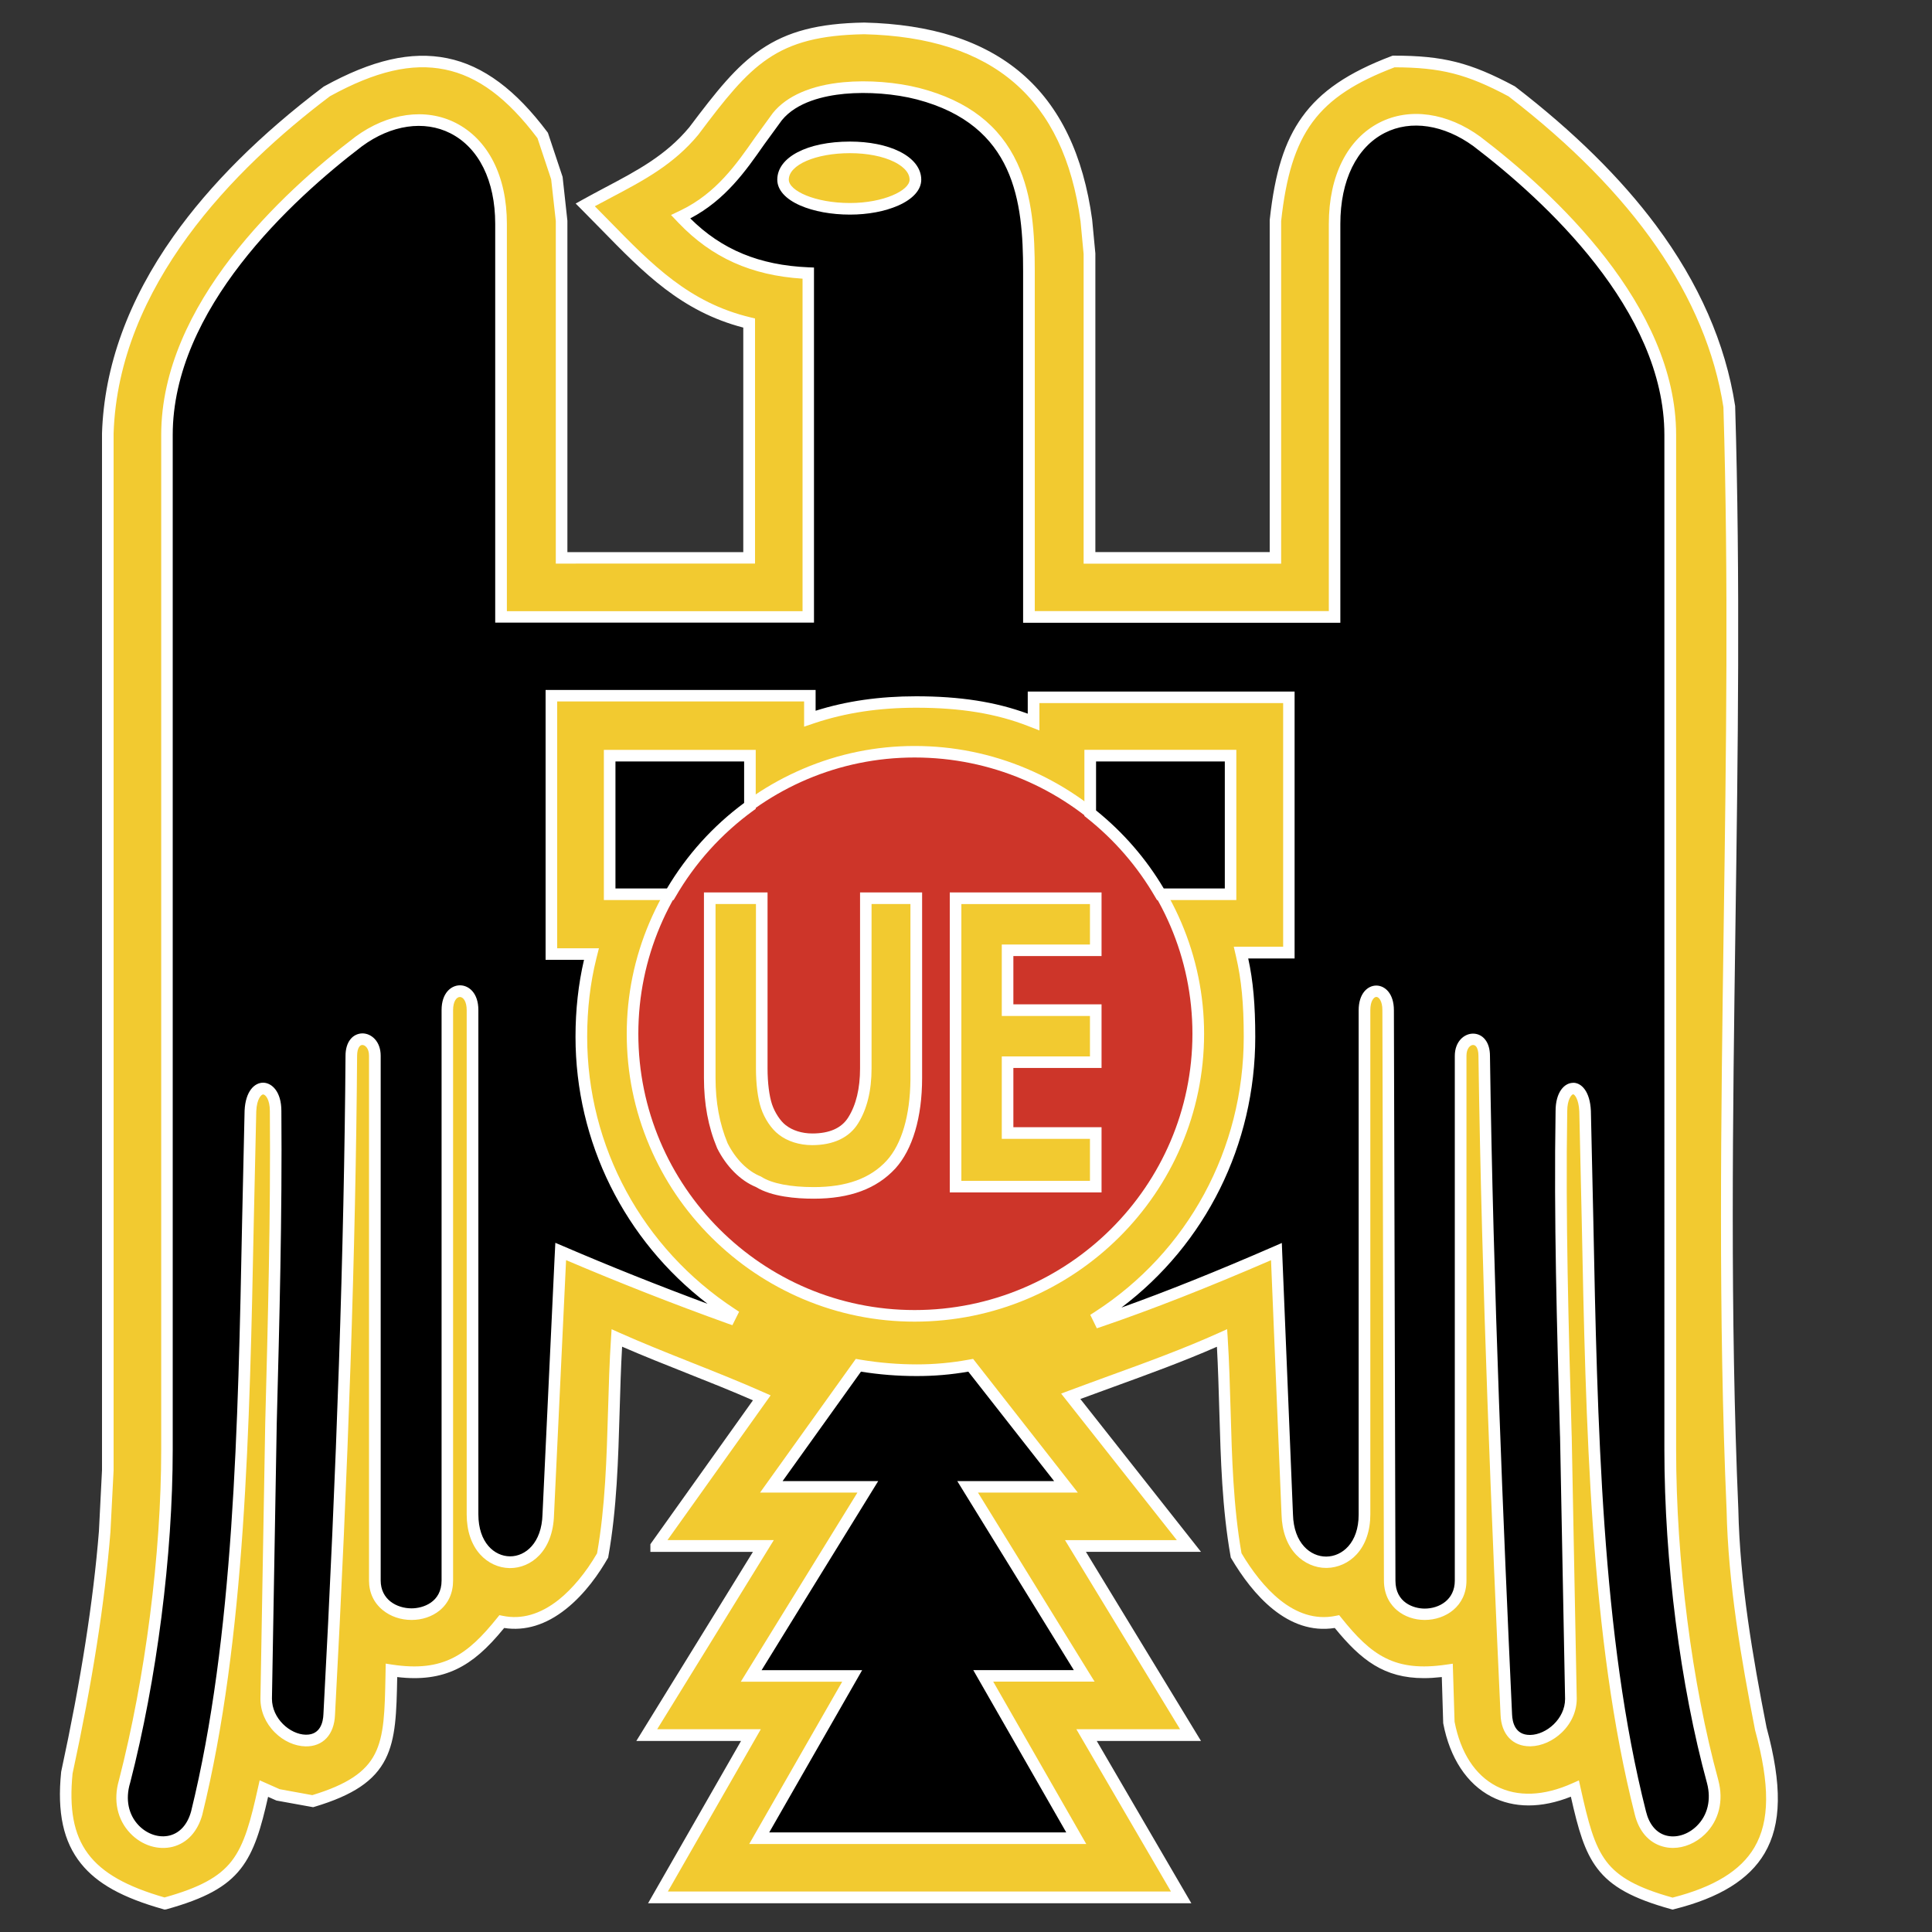
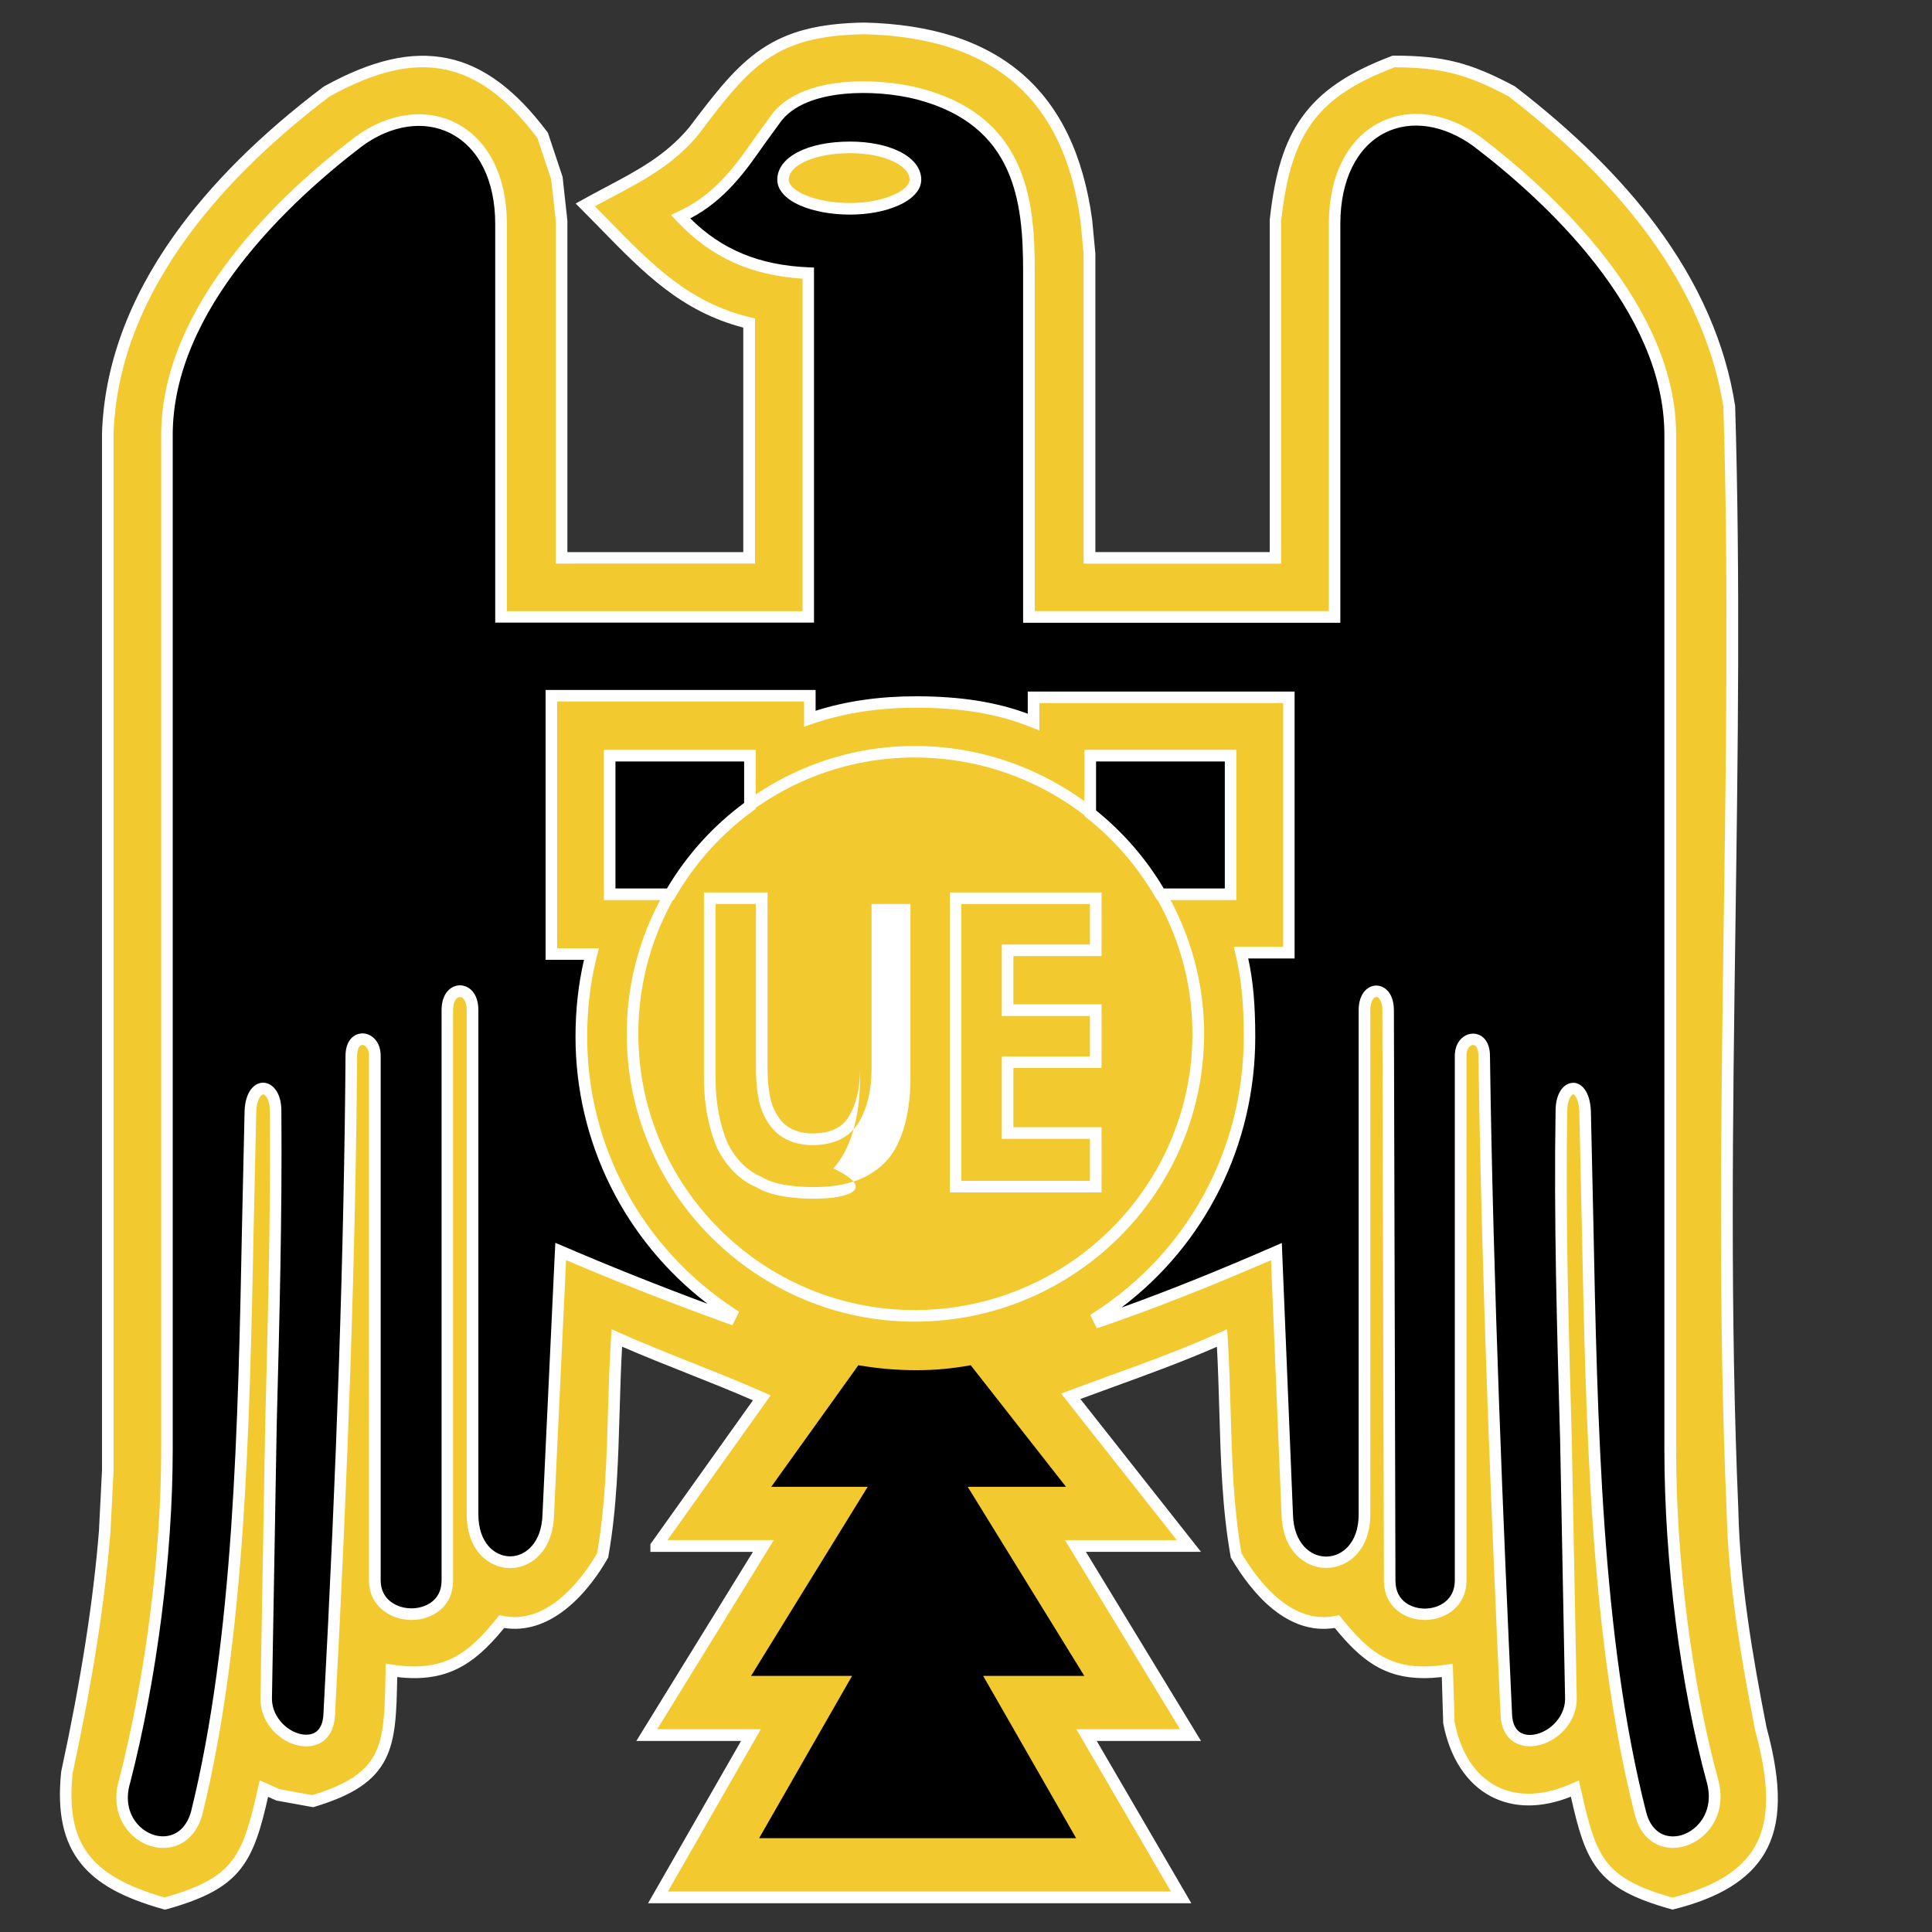
<svg xmlns="http://www.w3.org/2000/svg" version="1.1" id="Layer_1" x="0px" y="0px" viewBox="0 0 2500 2500" style="enable-background:new 0 0 2500 2500;" xml:space="preserve">
  <rect x="0" y="0" width="2500" height="2500" fill="#333333" stroke="none" />
  <style type="text/css">
	.st0{fill-rule:evenodd;clip-rule:evenodd;fill:#F2CA30;}
	.st1{fill:#FFFFFF;}
	.st2{fill-rule:evenodd;clip-rule:evenodd;}
	.st3{fill-rule:evenodd;clip-rule:evenodd;fill:#CD3529;}
</style>
  <g>
    <g>
      <path class="st0" d="M849.1,2000.4l136.6-191.7c-59.1-26.5-128.4-51-187.6-77.5c-6.1,93.8-2,189.6-18.4,281.4    c-24.5,42.8-71.4,97.9-130.5,85.7c-40.8,51-75.4,73.4-142.7,63.2c-2,95.9,0,138.7-101.9,169.3l-44.9-8.2l-18.4-8.2    c-20.4,91.7-32.6,122.4-128.4,148.9c-93.8-26.5-136.6-67.3-126.4-169.3c22.4-104,40.8-210,48.9-312l4.1-79.5V560.8    c6.1-185.6,142.7-336.4,283.5-442.5c118.3-65.3,199.8-48.9,279.3,57.1l18.4,55.1l6.1,55.1v436.4h242.6V418.1    c-93.8-22.4-144.8-85.6-212-152.9c51-28.5,101.9-48.9,140.7-95.8C965.3,79.6,1000,38.8,1118.2,36.8    c169.3,4.1,265.1,83.6,287.5,248.8l4.1,42.8v393.5h240.6V285.5c12.2-112.1,44.9-165.2,152.9-205.9c61.2,0,95.8,8.2,153,38.7    c132.5,101.9,254.9,236.5,281.4,407.8c14.3,473.1-16.3,956.3,4.1,1427.3c2,93.8,18.3,189.6,36.7,283.4    c32.6,120.3,16.3,193.7-114.2,226.3c-95.9-26.5-106-57.1-126.5-148.9c-81.5,36.7-146.8,0-163.1-85.6l-2-67.3    c-69.3,10.2-101.9-12.2-142.7-63.2c-59.1,12.2-104-40.8-130.5-85.7c-16.3-91.7-12.2-187.6-18.3-281.4    c-63.2,28.5-130.6,51-195.8,75.4l152.9,193.7h-146.8l148.9,244.7h-134.6l122.4,210h-677l120.3-210H836.8l150.9-244.7L849.1,2000.4    L849.1,2000.4z" />
      <path class="st1" d="M212.9,2471l-2-0.6c-52.5-14.8-85.2-33-106-58.8c-22.9-28.4-31.1-66-25.8-118.4l0.1-0.8    c25.6-118.6,41.5-220.3,48.8-310.9l4-79.2V560.7l0-0.1c2.8-86.5,34-172.4,92.6-255.1c47.4-66.9,112.6-131.8,193.8-193.1l0.4-0.3    l0.5-0.3c62.2-34.3,112.8-45.9,159.3-36.5c23.7,4.8,45.8,15.1,67.6,31.3c21.1,15.7,41.4,36.8,62.1,64.3l0.7,1l19,57l6.2,56.7    v428.9h227.6V423.9c-80.2-20.9-128.6-70.5-184.4-127.6c-8.2-8.4-16.8-17.2-25.5-25.9l-7-7l8.6-4.8c10.2-5.7,20.5-11.1,30.4-16.4    c40.1-21.2,78-41.2,108.1-77.6C927,118.2,952.3,86,984.8,63.9c34.3-23.3,74.1-33.7,133.3-34.7l0.2,0l0.2,0c43,1,81.8,7,115.3,17.7    c34,10.9,63.7,27.1,88.2,48.1c24.7,21.1,44.9,47.8,60,79.3c15.1,31.3,25.6,68.4,31.3,110.2l0,0.3l4.1,43.2v386.4h225.6V285.1    l0-0.4c6.7-61.9,19.3-101.7,41.9-133.3c23.9-33.3,59.6-57.6,115.9-78.9l1.3-0.5h1.4c64,0,99.1,8.9,156.5,39.6l0.5,0.3l0.5,0.4    c75.1,57.8,136.3,118.1,181.9,179.4c55.5,74.5,89.9,153,102.3,233.2l0.1,0.5l0,0.5c6.7,221.6,3.5,449.1,0.4,669.1    c-3.5,249.7-7.1,507.8,3.7,758.1l0,0.2c2,94.1,18.7,191.1,36.5,281.9c20.3,75,19.5,125.3-2.5,162.9c-20,34-58.3,57.7-117.1,72.4    l-1.9,0.5l-1.9-0.5c-49.8-13.8-77.5-29-95.5-52.6c-16.8-22.1-24.7-50.4-34.3-93c-38.2,15.2-73.7,15.1-103.1-0.2    c-31.5-16.4-53.5-49.9-62-94.4l-0.1-0.6l-1.8-59.6c-8.2,0.9-15.9,1.4-23.2,1.4c-51.3,0-81.2-23.1-115.3-64.9    c-60.9,9.6-106.3-43.3-133.9-90l-0.7-1.2l-0.2-1.3c-11-61.8-12.8-126.1-14.6-188.3c-0.8-27.3-1.6-55.4-3.1-83.1    c-43.5,19.1-89.2,35.7-133.5,51.8c-14.2,5.2-28.8,10.5-43.2,15.8l156.1,197.8h-148.9l148.9,244.7h-134.9l122.4,210h-703l120.3-210    H823.4l150.9-244.7H841.6v-9.9l1.4-2l131.3-184.2c-27.3-12-56.8-23.7-85.5-35.1c-28-11.1-56.9-22.6-83.8-34.3    c-1.6,27.7-2.4,56-3.2,83.4c-1.8,62.2-3.6,126.4-14.6,188.1l-0.2,1.3l-0.6,1.1c-10.8,18.9-29,45.7-54.1,65.6    c-25.8,20.5-52.7,28.7-79.9,24.5c-22.2,27.2-40.7,43.2-61.2,53.1c-22,10.6-46.7,14-77.2,10.4c-0.9,46.1-1.7,79.4-15.2,106.2    c-14.3,28.2-41.8,46.7-91.9,61.7l-1.7,0.5l-47.5-8.6l-10.8-4.8c-9,39.9-17.6,70.3-35.4,93c-18.4,23.5-46.3,38.7-96.4,52.6    L212.9,2471z M2043.1,2303.8l2,9c10.1,45.6,17.5,74.8,33.6,96c15.6,20.5,40.5,34.1,85.6,46.7c53.7-13.7,88.3-35,105.9-65    c19.9-33.9,20.2-80.7,0.9-151.6l-0.1-0.5c-17.9-91.5-34.8-189.3-36.8-284.6c-10.9-250.7-7.2-509.1-3.7-758.9    c3.1-219.7,6.3-446.8-0.4-668c-22.1-141.9-115.6-277.2-278-402.2c-54.1-28.9-87.5-37.4-147.5-37.6    c-99.9,38-134.3,84.7-146.8,198.9v443.4h-255.6V328.7l-4-42.3C1376.7,127.5,1285,48.3,1118.2,44.3c-114,2-146.2,38.9-214.2,129.5    l-0.2,0.3c-32,38.8-71.2,59.5-112.7,81.4c-7,3.7-14.2,7.5-21.4,11.4c6.3,6.4,12.5,12.7,18.6,18.9    c55.5,56.8,103.4,105.9,182.9,124.9l5.8,1.4v317.2H719.2V285.9l-6-53.9l-17.7-53.2c-39.2-52-77.4-80.3-119.9-88.9    c-42.7-8.7-89.9,2.3-148.6,34.6c-124.4,93.8-273.7,245.5-280,436.3v1341.8l-4.1,79.9c-7.3,91.1-23.3,193.4-49,312.5    c-8.9,90.4,22.3,132.5,119,160.3c45.4-12.7,70.6-26.4,86.6-46.8c17.1-21.8,25.1-53.5,34.5-95.9l2-8.9l25.9,11.5l42.2,7.7    c44.7-13.6,69-29.7,81.1-53.6c12.1-23.8,12.7-55.8,13.6-100.1l0.3-16.5l8.4,1.3c65.9,10,97.4-12.5,135.8-60.4l2.9-3.6l4.5,0.9    c24.2,5,48.4-2,72.1-20.7c17.8-14.2,35.5-35.5,49.8-60.2c10.6-60.2,12.4-123.4,14.2-184.6c0.9-31.1,1.8-63.2,3.9-94.6l0.7-10.8    l9.8,4.4c29.3,13.1,61.7,26,93.1,38.5c31.8,12.6,64.6,25.7,94.5,39l8.4,3.7l-133.5,187.3h137.6l-150.9,244.7h134.1l-120.3,210h651    l-122.4-210H1527l-148.9-244.7h144.7l-149.7-189.6l9.6-3.6c17.6-6.6,35.6-13.1,53-19.5c47.4-17.2,96.3-35,142.3-55.8l9.9-4.5    l0.7,10.8c2,31.4,2.9,63.4,3.8,94.4c1.7,61.2,3.5,124.5,14.1,184.8c25.9,43.4,67.9,92.1,121.9,81l4.5-0.9l2.9,3.6    c39,48.8,69.3,70.2,135.8,60.4l8.3-1.2l2.3,75.1c7.8,40.2,26.5,69,54.1,83.4c27.4,14.2,61.4,12.9,98.5-3.8L2043.1,2303.8z" />
    </g>
    <g>
      <path class="st2" d="M2216.2,2305.4c-34.4-125.5-54.9-286-54.9-429.4V562.8c0-164.5-156.6-308.5-250-379.7    c-40.5-29.7-86.4-36.4-122.6-18c-39.2,19.9-61.7,65.2-61.7,124.4v508.8h-395.5V350.8c0-92.8-11.1-194.7-143-229.3    c-50.7-13.1-145.1-16.7-182.6,29.6l-23.2,31.9c-23.8,34.2-50.8,72.9-98.1,95.8l-3.8,1.8l2.9,3c43.1,44.9,94.8,67.1,162.3,69.9    v444.9H648.3V289.6c0-58.7-22.7-103.8-62.2-123.9c-36.3-18.4-82-11.9-122.1,17.5C371.3,253.8,216,397,216,562.8V1876    c0,135.7-20.5,296.2-54.9,429.5c-6.9,23.4-2.2,46,13,61.7c13,13.5,31.3,19.3,47.6,15.1c15.9-4.1,27.6-17,33-36.5    c55.5-225.5,61-500,66.3-765.4l3.2-142.7c0.9-20.2,9.2-29.3,16.6-29.1c8,0.2,16,10.2,16,29.1c1.1,133.6-2.5,271.4-6,404.5    l-6.2,356c0,30.4,27,53.7,51.1,54.2c18.3,0.3,29.7-12.3,30.5-33.7c17.2-319.2,26.8-606,28.6-852.4c0-7.1,1.6-12.8,4.7-16.6    c2.3-3,5.9-4.8,9.7-4.8c7.8,0,16.1,7.5,16.1,21.4v679c0,28.6,23.9,43.6,47.5,43.6c22.3,0,46.3-13.6,46.3-43.6v-738.1    c0-16.8,8.4-24.5,16.3-24.5c7.9,0,16.3,7.7,16.3,24.5v652.5c0,42.1,24.9,61.7,48.1,61.9c23.2,0.3,48.7-18.9,49.8-61.8l15.6-331.2    l0.5-9c71.9,30.9,144.7,59.6,218.4,86.1l2.7-5.4c-121.7-79.7-194.4-213.7-194.4-358.3c0-36.2,4.1-71,12.1-103.3l1-3.8h-51.8V900.3    h334.4V930l4-1.3c40.8-13.6,84.5-20.2,133.6-20.2c58.5,0,105.4,7.7,147.7,24.3l4.2,1.6v-32h330.3v330.4h-62l0.9,3.8    c7.1,30.1,10.1,61.6,10.1,105.3c0,147.8-73.4,283.2-196.4,362.4l2.7,5.5c68.5-23.5,141.6-52.3,228.6-90.2    c0.3,8.4,14,340.2,14,340.2c1.1,42.9,27.2,62.1,50.8,61.8c23.7-0.3,49.1-19.8,49.1-61.9v-652.5c0-16.8,7.9-24.5,15.3-24.5    c7.4,0,15.3,7.7,15.3,24.5l2,738.1c0,29.9,23.5,43.6,45.3,43.6c23.1,0,46.5-15,46.5-43.6v-679c0-13.9,8.3-21.4,16.1-21.4    c3.8,0,7.4,1.8,9.8,4.8c3.1,3.8,4.7,9.6,4.7,16.6c4.3,299.2,17.5,612.7,28.6,852.5c0.8,21.4,12.4,34,31.2,33.6    c24.7-0.5,52.4-23.7,52.4-54.2l-6.5-339.1c-3.9-138.8-8-282.2-5.7-421.4c0-18.7,7.7-28.9,15-29.1c6.8-0.2,14.6,8.9,15.6,29.2    l3.1,138.8c5.3,266.8,10.9,542.7,68.4,769.2c4.6,19.1,15.5,32,30.8,36.3c15.9,4.5,34.1-0.8,47.5-14    C2217,2352.3,2222.5,2329.5,2216.2,2305.4L2216.2,2305.4z" />
      <path class="st1" d="M2164.8,2391.2c-4.6,0-9.1-0.6-13.5-1.9c-17.9-5.1-30.7-19.9-36-41.8c-57.7-227.4-63.3-503.7-68.6-770.8    l-3.1-138.7c-0.8-16.5-6.4-22-7.9-22c0,0,0,0,0,0c-2.1,0-7.7,6.8-7.7,21.6l0,0.1c-2.3,138.2,1.8,280.8,5.7,418.7l0.1,2.3    l6.5,339.3c0,16.2-6.8,31.7-19.2,43.7c-11.5,11.1-26.3,17.7-40.5,18c-0.3,0-0.6,0-0.9,0c-22.5,0-37.1-15.6-38-40.9    c-11.1-240.3-24.4-554.4-28.6-852.6l0-0.1c0-5.3-1.1-9.5-3-11.9l-0.1-0.1c-0.9-1.2-2.4-1.9-3.9-1.9c-3.5,0-8.5,4.3-8.5,13.9v679    c0,33.5-27.2,51.1-54,51.1c-13.4,0-26.1-4.4-35.6-12.3c-7.8-6.5-17.2-18.5-17.2-38.8l-2-738.1c0-11.7-4.6-17-7.8-17    c-3.2,0-7.8,5.3-7.8,17v652.5c0,21.2-6.1,39.1-17.6,51.7c-10.1,11.1-24.3,17.5-38.9,17.7c-0.2,0-0.5,0-0.7,0    c-14.3,0-28.4-6.2-38.7-17c-11.9-12.5-18.4-30.5-19-52c-0.2-5.2-11.2-271.2-13.6-329.2c-83,35.9-152.8,63.3-219.1,86l-6.3,2.1    l-8.5-17.4l5.6-3.6c120.8-77.8,193-210.9,193-356.1c0-43.1-3-74-9.9-103.6l-3-13h63.9V909.8H1345v35.4l-14.4-5.6    c-41.4-16.2-87.5-23.8-145-23.8c-48.2,0-91.2,6.5-131.2,19.8l-13.9,4.7v-32.6H721v319.4h54l-3.3,13.1    c-7.9,31.6-11.9,65.8-11.9,101.4c0,142.1,71.4,273.7,191,352.1l5.6,3.7l-8.7,17.4l-6.3-2.2c-70.1-25.2-140.3-52.8-208.9-82    L716.9,1960c-1.3,47.6-30.2,69.1-56.8,69.1c-0.2,0-0.5,0-0.7,0c-14.3-0.2-28.2-6.6-38.2-17.8c-11.3-12.6-17.3-30.5-17.3-51.7    v-652.5c0-11.2-4.4-17-8.8-17c-4.4,0-8.8,5.8-8.8,17v738.1c0,16.1-6.1,29.5-17.5,38.8c-9.7,7.9-22.6,12.2-36.2,12.2    c-14.1,0-27.3-4.5-37.4-12.8c-11.6-9.5-17.7-22.7-17.7-38.3v-679c0-9.6-5-13.9-8.6-13.9c-1.4,0-2.8,0.7-3.7,1.9l-0.1,0.2    c-2,2.4-3,6.6-3,11.9c-1.8,246.9-11.4,533.8-28.6,852.8c-1,25.6-15.6,41.2-38.1,40.8c-14-0.3-28.5-6.8-39.7-18    c-12.1-12-18.7-27.5-18.7-43.6l0-0.1l6.2-356c3.5-133,7.1-270.4,6-404.3c0-15.2-5.7-21.5-8.7-21.6c-2.1-0.1-8.2,5.2-8.9,21.9    l-3.2,142.6c-5.3,265.8-10.8,540.6-66.5,767l0,0.2c-6.1,22.2-19.7,37-38.3,41.8c-18.9,4.8-39.9-1.7-54.8-17.2    c-17.1-17.7-22.5-42.9-14.9-68.9c34.2-132.7,54.7-292.5,54.7-427.5V562.8c0-169,157.2-314.2,251-385.6l0.1-0.1    c42.4-31.1,91-37.8,129.9-18.1c42.1,21.4,66.3,69,66.3,130.6v501.3h382.6V360.6c-66.3-4.2-117.3-27.2-160.2-71.9l-10-10.5    l13.1-6.3c45.4-22,71.8-59.8,95.1-93.2l0.2-0.3l23.4-32.2c17.9-22.1,49.5-35.9,91.4-39.8c31.8-3,68.7-0.1,98.9,7.7    c61.9,16.2,103.1,47.9,125.9,96.9c20,42.9,22.7,92.5,22.7,139.6v440.1h380.5V289.6c0-62.1,24-109.8,65.8-131.1    c38.8-19.7,87.6-12.8,130.5,18.6l0.1,0.1c94.5,72,253,217.9,253,385.6V1876c0,142.8,20.4,302.6,54.6,427.5l0,0.1    c7.1,26.7,0.8,52.2-17.3,69.9C2194.4,2384.9,2179.4,2391.2,2164.8,2391.2z M2035.8,1401.1c10.6,0,21.7,11.2,22.8,36.4l0,0.2    l3.1,138.8c5.3,266.3,10.9,541.7,68.2,767.5c4,16.4,13,27.4,25.5,31c13.3,3.8,28.7-0.9,40.2-12.2c14.1-13.8,18.9-34,13.3-55.3    c-34.5-126-55.2-287.3-55.2-431.4V562.8c0-161.2-154.7-303.3-247-373.6c-38.2-27.9-81.1-34.4-114.7-17.3    c-36.6,18.6-57.6,61.5-57.6,117.7v516.3h-410.5V350.8c0-90-10.6-188.8-137.4-222.1c-28.5-7.4-63.5-10.1-93.7-7.3    c-26.3,2.5-61.7,10.4-81.1,34.2l-23.1,31.7c-23.4,33.5-49.8,71.4-95.4,95.3c40.7,40.5,89.5,60.6,152.9,63.3l7.2,0.3v459.5H640.8    V289.6c0-55.8-21.2-98.5-58.1-117.2c-33.8-17.1-76.5-10.9-114.2,16.8c-91.5,69.8-245,211.1-245,373.7V1876    c0,136.3-20.6,297.5-55.2,431.4l-0.1,0.2c-6.1,20.8-2,40.6,11.2,54.4c11.2,11.6,26.6,16.6,40.3,13.1c13.2-3.4,23-14.4,27.6-31.2    c55.3-224.8,60.8-498.7,66-763.7l3.2-142.9c1.1-25.5,13-36.5,24.3-36.3c11.2,0.3,23.3,11.8,23.3,36.5c1.1,134.1-2.5,271.7-6,404.7    l-6.2,355.9c0,25.8,23.5,46.2,43.7,46.6c0.2,0,0.4,0,0.6,0c18.5,0,21.9-16.5,22.3-26.4l0-0.1c17.2-318.7,26.8-605.4,28.6-852.1    c0-8.7,2.2-16.1,6.3-21.2c3.7-4.8,9.4-7.6,15.5-7.7c11.5,0,23.7,10.1,23.7,28.9v679c0,24.8,20.8,36.1,40,36.1    c14.4,0,38.8-7.6,38.8-36.1v-738.1c0-22,12.3-32,23.8-32c11.5,0,23.8,10,23.8,32v652.5c0,37.1,21.1,54.2,40.7,54.4    c0.2,0,0.3,0,0.5,0c19.5,0,40.8-17,41.8-54.5l0-0.2l15.6-331.2l1-19.8l9.9,4.2c61.4,26.4,124.2,51.4,187,74.7    c-107.5-82.4-170.8-209.3-170.8-345.5c0-34.8,3.7-68.3,11-99.6H706V892.8h349.4v26.9c39.9-12.6,82.6-18.7,130.1-18.7    c56.7,0,102.8,7.2,144.4,22.5v-28.6h345.3v345.4h-60c6.4,29.1,9.1,59.9,9.1,101.6c0,139.3-64.2,267.9-173.2,350.1    c59.7-21.4,123.3-46.9,197.5-79.2l10.1-4.4l0.4,11c0.3,8.3,13.9,336.9,14,340.2l0,0.1c1,37.5,22.8,54.5,42.8,54.5    c0.2,0,0.3,0,0.5,0c20.1-0.2,41.7-17.4,41.7-54.4v-652.5c0-22,11.8-32,22.8-32c11,0,22.8,10,22.8,32l2,738.1    c0,28.5,23.7,36.1,37.8,36.1c18.8,0,39-11.3,39-36.1v-679c0-18.8,12.2-28.9,23.6-28.9c6.2,0,11.8,2.8,15.6,7.6    c4.1,5.1,6.3,12.4,6.3,21.2c4.2,298,17.5,612,28.6,852.2c0.4,10,3.9,26.5,23,26.5c0.2,0,0.4,0,0.6,0c20.8-0.4,45-20.8,45-46.6    l-6.5-339.1l-0.1-2.3c-3.9-138.1-8-280.8-5.7-419.3c0-24.8,11.6-36.3,22.3-36.5C2035.5,1401.1,2035.6,1401.1,2035.8,1401.1z" />
    </g>
    <g>
      <path class="st2" d="M1403.1,2168.6c0,0-145.4-235.7-150.9-244.7h127.2l-123.3-157.3l-1.8,0.3c-22.7,4.1-45.7,6.2-68.8,6.1    c-24.2,0-48.7-2-72.9-6.1l-1.9-0.3l-112.7,157.3h124.8l-150.9,244.7h130.7c-5,8.8-120.3,210-120.3,210h410.2    c0,0-115.3-201.2-120.3-210H1403.1L1403.1,2168.6z" />
-       <path class="st1" d="M1405.6,2386.1H969.5l6.4-11.2c1-1.8,88.9-155.1,113.9-198.8H958.6l150.9-244.7h-126l123.9-173l6.5,1.1    c24,4,48.5,6,72.7,6c22.2,0,44.5-2,66.3-6l6.3-1.1l135.5,173h-129.2c29.9,48.5,142.5,231.2,143.8,233.2l7.1,11.4h-131.2    c25,43.7,112.8,197,113.9,198.8L1405.6,2386.1z M995.4,2371.1h384.3c-24.4-42.5-109.6-191.3-113.9-198.8l-6.4-11.2h130.1    c-29.2-47.3-139.1-225.5-143.8-233.2l-7-11.4H1364l-111-141.6c-22.2,3.9-44.9,5.8-67.5,5.7c-23.8,0-47.8-1.9-71.4-5.7    l-101.4,141.6h123.7l-150.9,244.7h130.1l-6.4,11.2C1105,2179.8,1019.7,2328.6,995.4,2371.1z" />
    </g>
    <g>
-       <path class="st3" d="M1183.5,1702.7c201.9,0,367-163.1,367-365c0-199.8-165.2-365-367-365c-199.9,0-365,165.2-365,365    C818.5,1539.6,983.6,1702.7,1183.5,1702.7z" />
      <path class="st1" d="M1183.5,1710.2c-49.9,0-98.4-9.8-144.3-29.2c-44.3-18.8-84.2-45.6-118.5-79.7    c-34.4-34.2-61.4-74.1-80.2-118.4c-19.6-46-29.5-94.8-29.5-145.1c0-49.8,9.9-98.4,29.5-144.3c18.9-44.3,45.9-84.1,80.2-118.5    c34.3-34.3,74.2-61.3,118.5-80.2c45.9-19.6,94.5-29.5,144.3-29.5c50.3,0,99.2,9.9,145.4,29.5c44.5,18.9,84.6,45.9,119.1,80.2    c34.4,34.3,61.5,74.2,80.5,118.5c19.6,45.9,29.6,94.4,29.6,144.3C1558,1543.1,1390,1710.2,1183.5,1710.2z M1183.5,980.2    c-197.1,0-357.5,160.4-357.5,357.5c0,197.1,160.4,357.5,357.5,357.5c198.2,0,359.5-160.4,359.5-357.5    C1543,1140.6,1381.7,980.2,1183.5,980.2z" />
    </g>
    <g>
      <path class="st2" d="M970.4,1042.8v-65H788.9v179.4h78.4C893.3,1112.3,928.4,1073.3,970.4,1042.8L970.4,1042.8z M1592.3,977.8    h-181.6v74.5c36.6,28.9,67.4,64.5,90.8,104.9h90.8V977.8z" />
      <path class="st1" d="M1599.8,1164.7h-102.6l-2.2-3.7c-23-39.7-52.9-74.3-88.9-102.8l-2.9-2.3v-85.6h196.6V1164.7z M1505.9,1149.7    h79V985.3h-166.6v63.4C1453.4,1077,1482.9,1110.9,1505.9,1149.7z M871.6,1164.7h-90.2V970.3h196.5v76.4l-3.1,2.2    c-41.4,30.1-75.4,67.8-101,112.1L871.6,1164.7z M796.4,1149.7H863c25.8-43.4,59.3-80.6,99.9-110.7v-53.7H796.4V1149.7z" />
    </g>
    <g>
      <path class="st0" d="M1185.5,1394.8c0,51-12.3,89.7-32.6,112.1c-22.4,24.4-55,36.7-99.9,36.7c-28.6,0-55.1-4-71.4-14.3    c-20.4-8.1-36.7-26.5-46.9-46.9c-10.2-24.5-16.3-53-16.3-87.7v-232.4h67.3v220.2c0,18.4,2,36.7,6.1,48.9    c4.1,12.2,12.2,24.5,20.4,30.6c10.2,8.2,24.5,12.2,38.7,12.2c24.4,0,42.8-8.2,53-24.5c10.2-16.3,16.3-38.7,16.3-67.3v-220.2h65.3    L1185.5,1394.8L1185.5,1394.8z M1417.9,1535.5h-181.4v-373.2h181.4v67.3h-114.1v77.5h114.1v67.3h-114.1v91.7h114.1V1535.5z     M1099.9,190.7c-50.2,0-86.7,17.6-86.7,41.8c0,20.8,38.9,37.7,86.7,37.7c45.9,0,84.6-17.3,84.6-37.7    C1184.5,208.7,1148.1,190.7,1099.9,190.7z" />
-       <path class="st1" d="M1053,1551.1c-23,0-54.5-2.6-74.8-15.1c-20.1-8.2-38.3-26.5-50.2-50.2l-0.2-0.5    c-11.4-27.3-16.9-56.9-16.9-90.6v-239.9h82.3v227.7c0,18.4,2.2,35.8,5.8,46.5c3.6,10.7,10.9,21.8,17.8,27l0.2,0.1    c8.4,6.7,20.8,10.6,34.1,10.6c22.3,0,38-7,46.6-20.9c10.1-16.1,15.2-37.4,15.2-63.3v-227.7h80.3l0,240c0,51-12.3,92.6-34.6,117.2    C1134.3,1538.3,1099.8,1551.1,1053,1551.1z M941.5,1479.3c10.4,20.6,26,36.3,42.9,43l0.6,0.3l0.6,0.4    c13.5,8.5,37.4,13.1,67.4,13.1c42.3,0,73.2-11.2,94.4-34.3c19.4-21.3,30.2-58.3,30.7-104.3v-227.7h-50.3v212.7    c0,28.8-5.9,52.8-17.5,71.3c-11.4,18.3-32,28-59.4,28c-16.5,0-32.3-5-43.3-13.8c-9.4-7.1-18.4-20.5-22.9-34.2    c-4.1-12.3-6.5-31.1-6.5-51.3v-212.7h-52.3v224.9C925.9,1426.3,931,1454,941.5,1479.3z M1425.4,1543H1229v-388.2h196.4v82.3    h-114.1v62.5h114.1v82.3h-114.1v76.7h114.1V1543z M1244,1528h166.4v-54.3h-114.1v-106.7h114.1v-52.3h-114.1v-92.5h114.1v-52.3    H1244V1528z M1099.9,277.7c-24.1,0-46.9-4.2-64.2-11.7c-19.3-8.4-29.9-20.3-29.9-33.5c0-29,38.7-49.3,94.2-49.3    c24.5,0,47.1,4.5,63.7,12.7c18.3,9,28.4,22,28.4,36.6c0,13-10.5,24.9-29.6,33.4C1145.3,273.5,1123.1,277.7,1099.9,277.7z     M1099.9,198.2c-44.4,0-79.2,15.1-79.2,34.3c0,14.3,33.8,30.2,79.2,30.2c43.4,0,77.1-16.2,77.1-30.2c0-11.5-12.5-19.4-20-23.1    C1142.4,202.2,1122.1,198.2,1099.9,198.2z" />
+       <path class="st1" d="M1053,1551.1c-23,0-54.5-2.6-74.8-15.1c-20.1-8.2-38.3-26.5-50.2-50.2l-0.2-0.5    c-11.4-27.3-16.9-56.9-16.9-90.6v-239.9h82.3v227.7c0,18.4,2.2,35.8,5.8,46.5c3.6,10.7,10.9,21.8,17.8,27l0.2,0.1    c8.4,6.7,20.8,10.6,34.1,10.6c22.3,0,38-7,46.6-20.9c10.1-16.1,15.2-37.4,15.2-63.3v-227.7l0,240c0,51-12.3,92.6-34.6,117.2    C1134.3,1538.3,1099.8,1551.1,1053,1551.1z M941.5,1479.3c10.4,20.6,26,36.3,42.9,43l0.6,0.3l0.6,0.4    c13.5,8.5,37.4,13.1,67.4,13.1c42.3,0,73.2-11.2,94.4-34.3c19.4-21.3,30.2-58.3,30.7-104.3v-227.7h-50.3v212.7    c0,28.8-5.9,52.8-17.5,71.3c-11.4,18.3-32,28-59.4,28c-16.5,0-32.3-5-43.3-13.8c-9.4-7.1-18.4-20.5-22.9-34.2    c-4.1-12.3-6.5-31.1-6.5-51.3v-212.7h-52.3v224.9C925.9,1426.3,931,1454,941.5,1479.3z M1425.4,1543H1229v-388.2h196.4v82.3    h-114.1v62.5h114.1v82.3h-114.1v76.7h114.1V1543z M1244,1528h166.4v-54.3h-114.1v-106.7h114.1v-52.3h-114.1v-92.5h114.1v-52.3    H1244V1528z M1099.9,277.7c-24.1,0-46.9-4.2-64.2-11.7c-19.3-8.4-29.9-20.3-29.9-33.5c0-29,38.7-49.3,94.2-49.3    c24.5,0,47.1,4.5,63.7,12.7c18.3,9,28.4,22,28.4,36.6c0,13-10.5,24.9-29.6,33.4C1145.3,273.5,1123.1,277.7,1099.9,277.7z     M1099.9,198.2c-44.4,0-79.2,15.1-79.2,34.3c0,14.3,33.8,30.2,79.2,30.2c43.4,0,77.1-16.2,77.1-30.2c0-11.5-12.5-19.4-20-23.1    C1142.4,202.2,1122.1,198.2,1099.9,198.2z" />
    </g>
  </g>
</svg>